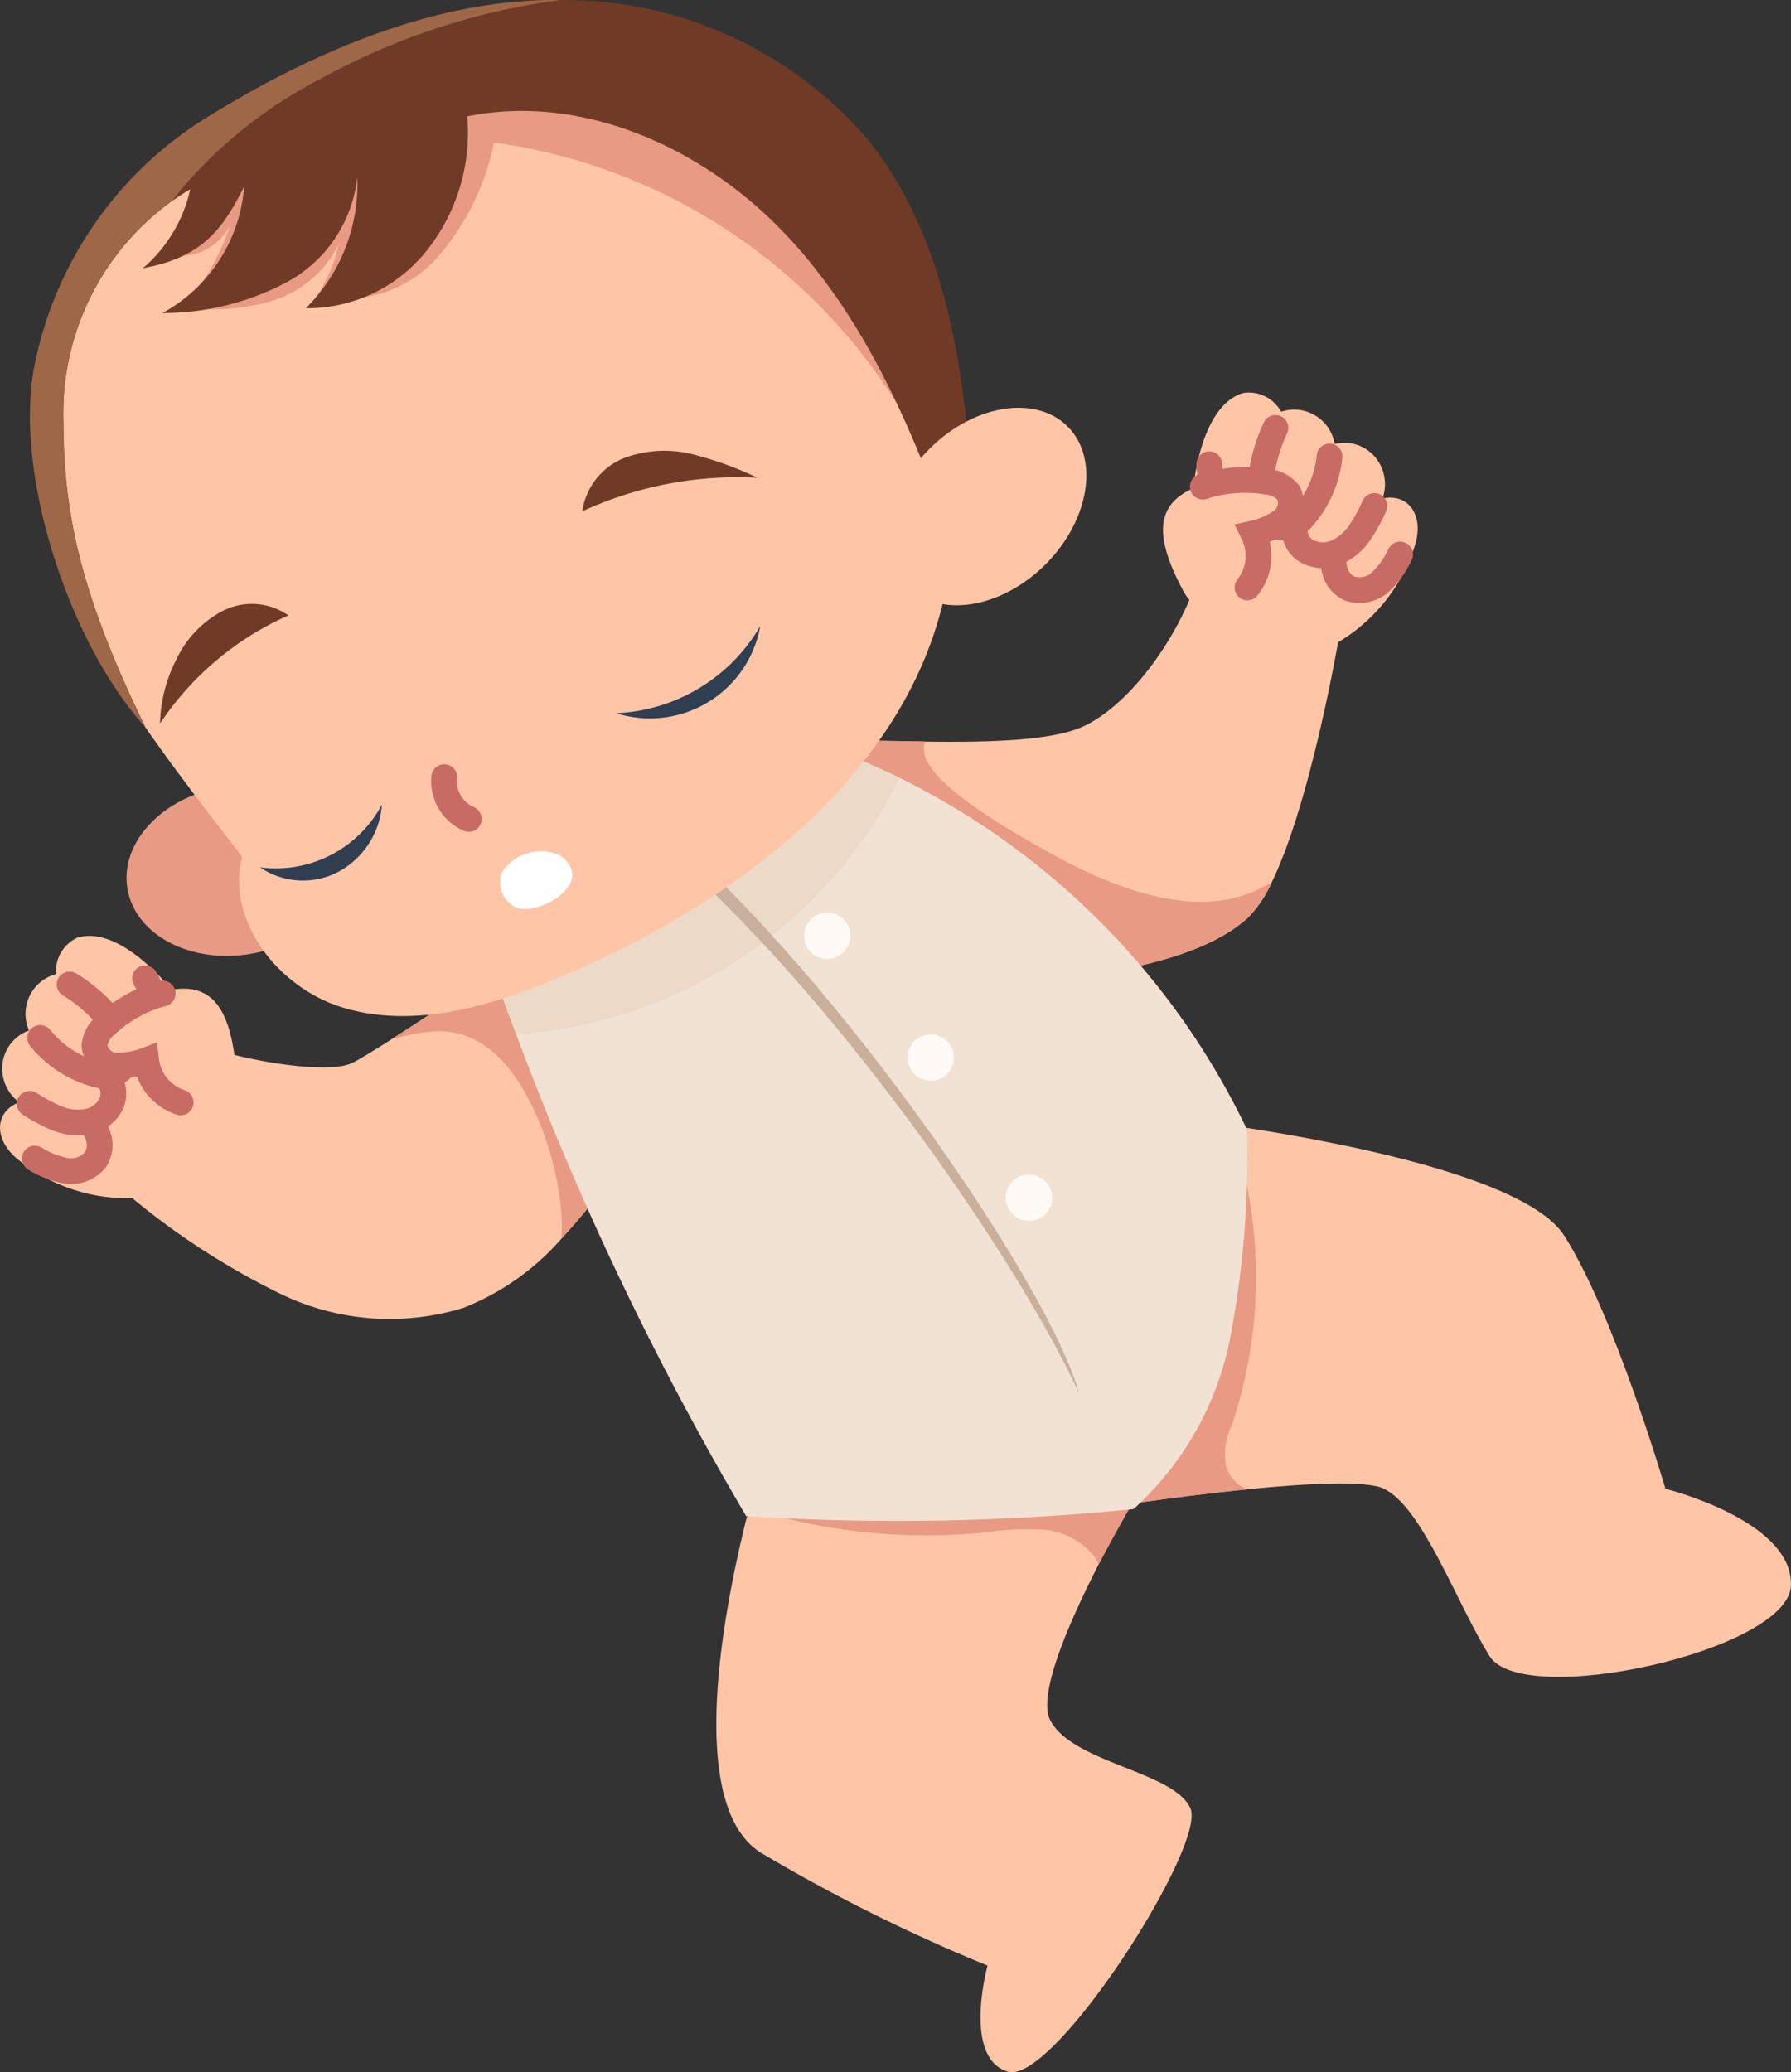
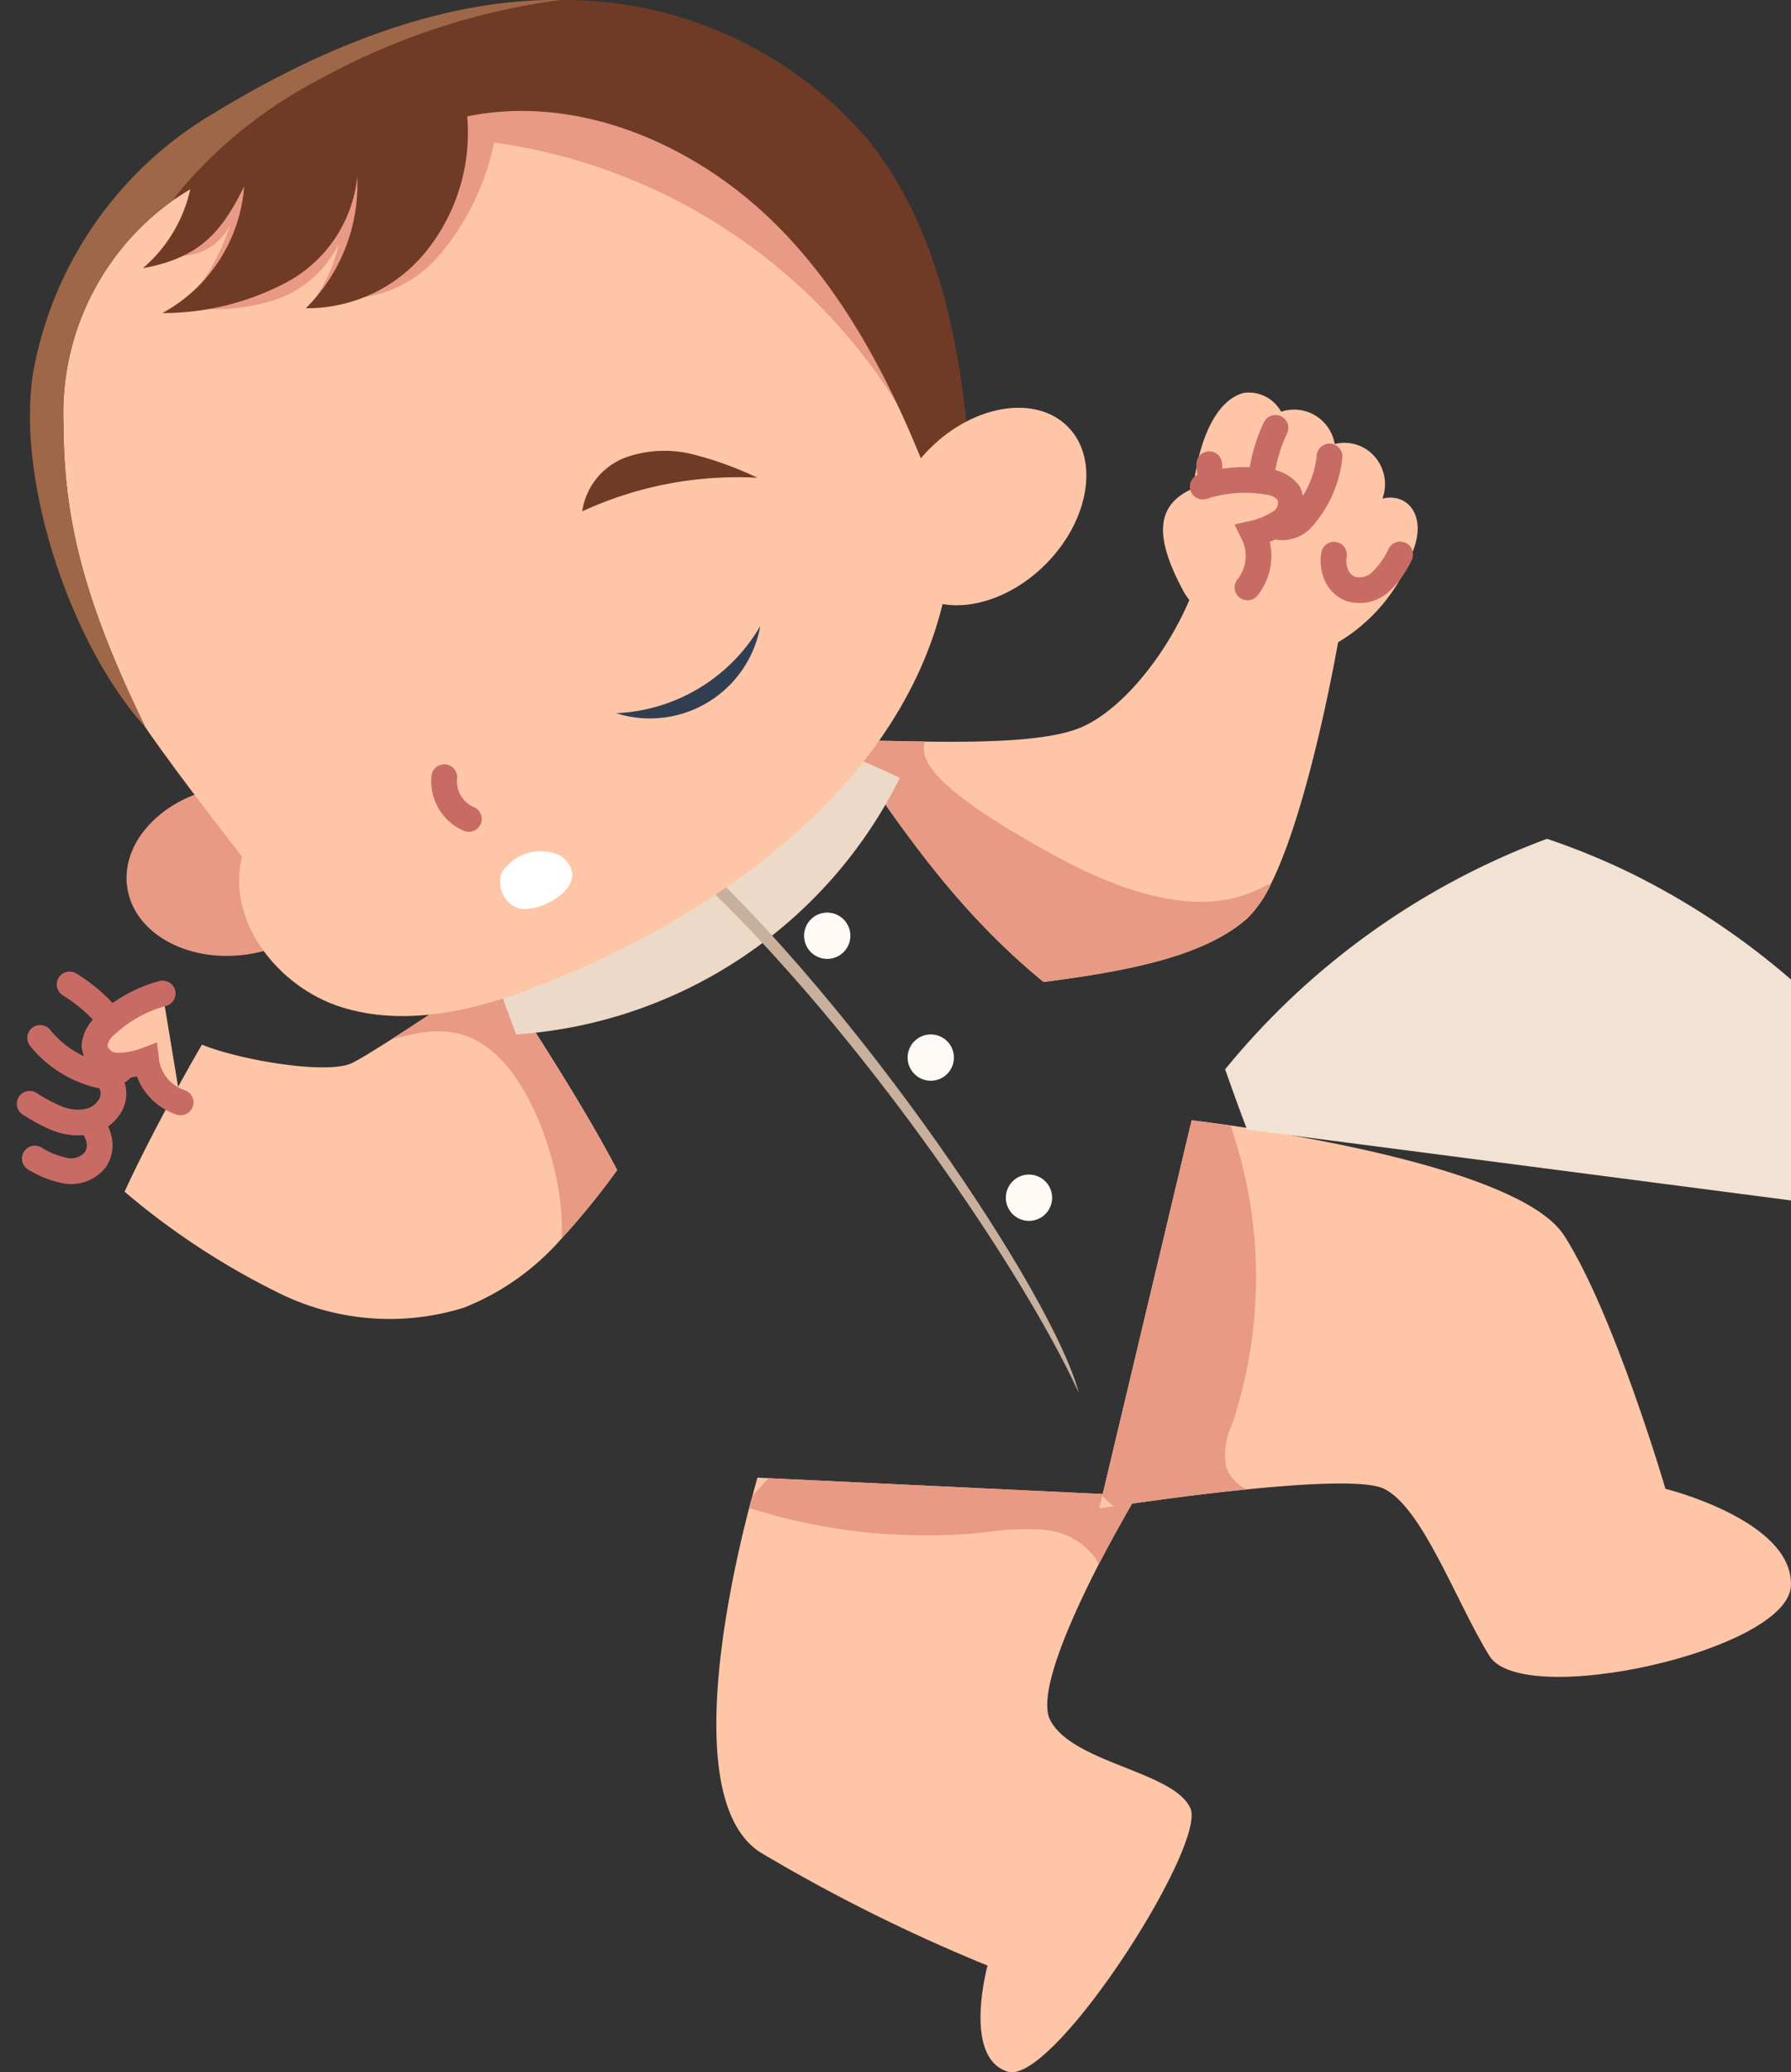
<svg xmlns="http://www.w3.org/2000/svg" id="Groupe_463" data-name="Groupe 463" width="69.666" height="80.572" viewBox="0 0 69.666 80.572">
  <rect x="0" y="0" width="69.666" height="80.572" fill="#333333" stroke="none" />
  <path id="Tracé_1118" data-name="Tracé 1118" d="M96.5,106.861s-1.091,6.434-2.631,9.566a4.541,4.541,0,0,1-.942,1.379c-1.689,1.485-4.63,2.041-7.915,2.47-3.433-2.809-5.64-6.1-7.847-9.383.84-.017,1.99.017,3.213.034,2.3.03,4.855-.008,6.128-.569,1.617-.713,3.429-2.966,4.342-5.352a40.411,40.411,0,0,0,5.653,1.855" transform="translate(-44.415 -82.093)" fill="#fec5a7" />
  <path id="Tracé_1119" data-name="Tracé 1119" d="M93.865,124.4a4.541,4.541,0,0,1-.942,1.379c-1.689,1.485-4.63,2.041-7.915,2.47-3.433-2.809-5.64-6.1-7.847-9.383.84-.017,1.99.017,3.213.034,0,.4-.645,1.333,5.118,4.465,5.39,2.928,7.554,1.43,8.373,1.036" transform="translate(-44.415 -90.071)" fill="#e89a84" />
  <path id="Tracé_1120" data-name="Tracé 1120" d="M107.448,94.793c-1.193-2.169-1.171-3.446.327-4.1.11-1.061.564-3.314,1.952-3.709a1.434,1.434,0,0,1,1.464.73,1.6,1.6,0,0,1,2.084,1.256,1.56,1.56,0,0,1,1.558.492,1.631,1.631,0,0,1,.3,1.63c.934-.221,1.634.564,1.273,1.791a6.754,6.754,0,0,1-3.149,3.883c-1.422-.73-4.978-.475-5.806-1.978" transform="translate(-61.359 -71.706)" fill="#fec5a7" />
  <path id="Tracé_1121" data-name="Tracé 1121" d="M118.183,91.328a4.243,4.243,0,0,1-1.112,2.457,1.044,1.044,0,0,1-.836.293.865.865,0,0,1-.573-.446,1.681,1.681,0,0,1-.182-.721,6.249,6.249,0,0,1,.6-2.695" transform="translate(-66.467 -73.58)" fill="none" stroke="#c96b65" stroke-linecap="round" stroke-miterlimit="10" stroke-width="1" />
-   <path id="Tracé_1122" data-name="Tracé 1122" d="M121.758,97.366a6.386,6.386,0,0,1-.573,1.044,2.167,2.167,0,0,1-.9.76,1.317,1.317,0,0,1-1.15-.042.94.94,0,0,1-.458-1.01" transform="translate(-68.297 -77.695)" fill="none" stroke="#c96b65" stroke-linecap="round" stroke-miterlimit="10" stroke-width="1" />
  <path id="Tracé_1123" data-name="Tracé 1123" d="M124.817,101.816a3.546,3.546,0,0,1-.751,1.057,1.2,1.2,0,0,1-1.21.267,1.03,1.03,0,0,1-.53-.547,1.436,1.436,0,0,1-.081-.768" transform="translate(-70.355 -80.257)" fill="none" stroke="#c96b65" stroke-linecap="round" stroke-miterlimit="10" stroke-width="1" />
  <path id="Tracé_1124" data-name="Tracé 1124" d="M112.809,94.217a.887.887,0,0,1-1.112.73,1.092,1.092,0,0,1-.654-.552,2.023,2.023,0,0,1-.212-.849" transform="translate(-63.795 -75.497)" fill="none" stroke="#c96b65" stroke-linecap="round" stroke-miterlimit="10" stroke-width="1" />
  <path id="Tracé_1125" data-name="Tracé 1125" d="M110.241,95.245a5.288,5.288,0,0,1,2.508-.187,1.164,1.164,0,0,1,.828.433.887.887,0,0,1-.272,1.1,3.215,3.215,0,0,1-1.1.475,1.968,1.968,0,0,1-.225,2.1" transform="translate(-63.456 -76.325)" fill="#fec5a7" />
  <path id="Tracé_1126" data-name="Tracé 1126" d="M110.241,95.245a5.288,5.288,0,0,1,2.508-.187,1.164,1.164,0,0,1,.828.433.887.887,0,0,1-.272,1.1,3.215,3.215,0,0,1-1.1.475,1.968,1.968,0,0,1-.225,2.1" transform="translate(-63.456 -76.325)" fill="none" stroke="#c96b65" stroke-linecap="round" stroke-miterlimit="10" stroke-width="1" />
  <path id="Tracé_1127" data-name="Tracé 1127" d="M30.567,147.658a29.339,29.339,0,0,1-2.164,2.661,9.861,9.861,0,0,1-3.8,2.686,9.719,9.719,0,0,1-7.1-.526,28.978,28.978,0,0,1-6.094-3.985c.755-1.655,2.067-4.108,3.009-5.717,1.536.62,4.868,1.163,5.823.721.246-.115.811-.458,1.524-.912,1.21-.768,2.843-1.863,4.061-2.72,1.732,2.669,3.459,5.343,4.749,7.792" transform="translate(-6.563 -102.159)" fill="#fec5a7" />
  <path id="Tracé_1128" data-name="Tracé 1128" d="M44.611,147.658a29.339,29.339,0,0,1-2.164,2.661c.166-2.266-1.023-6.166-2.971-7.495-1.078-.734-2.092-.692-3.675-.238,1.21-.768,2.843-1.863,4.061-2.72,1.732,2.669,3.459,5.343,4.749,7.792" transform="translate(-20.608 -102.159)" fill="#e89a84" />
-   <path id="Tracé_1129" data-name="Tracé 1129" d="M9.193,142.1c-.191-2.47-.912-3.522-2.521-3.247C6,138.03,4.385,136.4,3.005,136.829a1.432,1.432,0,0,0-.823,1.413,1.6,1.6,0,0,0-1.052,2.194A1.566,1.566,0,0,0,.1,141.7a1.631,1.631,0,0,0,.649,1.528c-.9.327-1.057,1.367-.085,2.194a6.757,6.757,0,0,0,4.762,1.519c.789-1.392,3.9-3.132,3.769-4.838" transform="translate(0 -100.369)" fill="#fec5a7" />
  <path id="Tracé_1130" data-name="Tracé 1130" d="M3.681,143.28a4.232,4.232,0,0,0,2.275,1.443,1.036,1.036,0,0,0,.857-.212.863.863,0,0,0,.233-.688,1.7,1.7,0,0,0-.242-.7A6.25,6.25,0,0,0,4.827,141.2" transform="translate(-2.119 -102.924)" fill="none" stroke="#c96b65" stroke-linecap="round" stroke-miterlimit="10" stroke-width="1" />
  <path id="Tracé_1131" data-name="Tracé 1131" d="M2.721,150.7a6.727,6.727,0,0,0,1.048.56,2.159,2.159,0,0,0,1.167.14,1.31,1.31,0,0,0,.938-.666.951.951,0,0,0-.17-1.1" transform="translate(-1.566 -107.783)" fill="none" stroke="#c96b65" stroke-linecap="round" stroke-miterlimit="10" stroke-width="1" />
  <path id="Tracé_1132" data-name="Tracé 1132" d="M3.191,155.251a3.543,3.543,0,0,0,1.205.475,1.211,1.211,0,0,0,1.159-.441,1.032,1.032,0,0,0,.14-.751,1.443,1.443,0,0,0-.352-.688" transform="translate(-1.837 -110.206)" fill="none" stroke="#c96b65" stroke-linecap="round" stroke-miterlimit="10" stroke-width="1" />
-   <path id="Tracé_1133" data-name="Tracé 1133" d="M10.261,142.3a.887.887,0,0,0,1.328,0,1.1,1.1,0,0,0,.246-.823,1.973,1.973,0,0,0-.289-.823" transform="translate(-5.906 -102.614)" fill="none" stroke="#c96b65" stroke-linecap="round" stroke-miterlimit="10" stroke-width="1" />
  <path id="Tracé_1134" data-name="Tracé 1134" d="M11.313,142.036a5.193,5.193,0,0,0-2.2,1.222,1.168,1.168,0,0,0-.454.815.889.889,0,0,0,.828.768,3.194,3.194,0,0,0,1.184-.208,1.969,1.969,0,0,0,1.341,1.638" transform="translate(-4.985 -103.408)" fill="#fec5a7" />
  <path id="Tracé_1135" data-name="Tracé 1135" d="M11.313,142.036a5.193,5.193,0,0,0-2.2,1.222,1.168,1.168,0,0,0-.454.815.889.889,0,0,0,.828.768,3.194,3.194,0,0,0,1.184-.208,1.969,1.969,0,0,0,1.341,1.638" transform="translate(-4.985 -103.408)" fill="none" stroke="#c96b65" stroke-linecap="round" stroke-miterlimit="10" stroke-width="1" />
  <path id="Tracé_1136" data-name="Tracé 1136" d="M76.991,209.491c-1.774-.539-.789-4.125-.789-4.125a66.345,66.345,0,0,1-8.81-4.384c-3.1-1.935-1.273-10.287-.463-13.407.042-.166.085-.318.123-.45.123-.463.2-.73.2-.73l.433.021,14.319.679s-.7,1.176-1.485,2.682c-1.12,2.19-2.4,5.076-1.872,6.06.891,1.664,4.8,1.978,5.445,3.412s-5.335,10.775-7.1,10.241" transform="translate(-37.789 -128.942)" fill="#fec5a7" />
  <path id="Tracé_1137" data-name="Tracé 1137" d="M83.74,187.125s-.7,1.176-1.485,2.682a1.5,1.5,0,0,0-.187-.344,2.774,2.774,0,0,0-1.973-1.014,10.84,10.84,0,0,0-2.283.106,22.719,22.719,0,0,1-9.15-.951c.042-.165.085-.318.123-.45.212-.25.424-.488.637-.709Z" transform="translate(-39.522 -128.971)" fill="#e89a84" />
  <path id="Tracé_1138" data-name="Tracé 1138" d="M127.657,171.742c-.1,2.529-10.432,4.817-11.726,2.737s-2.593-5.767-4.108-6.506c-.679-.331-2.988-.208-5.322.025-2.084.208-4.193.509-5.178.658-.361.051-.573.085-.573.085l.119-.492,3.476-14.6s.581.068,1.511.2c3.4.5,11.459,1.9,12.986,4.291,1.944,3.043,3.934,9.837,3.934,9.837s4.982,1.235,4.88,3.769" transform="translate(-57.993 -110.091)" fill="#fec5a7" />
  <path id="Tracé_1139" data-name="Tracé 1139" d="M106.663,168c-2.084.208-4.193.509-5.178.658a3.752,3.752,0,0,1-.454-.407l3.476-14.6s.581.068,1.511.2a18.006,18.006,0,0,1,.055,11.637,2.678,2.678,0,0,0-.221,1.651,1.5,1.5,0,0,0,.811.866" transform="translate(-58.154 -110.091)" fill="#e89a84" />
-   <path id="Tracé_1140" data-name="Tracé 1140" d="M74.584,134.152a37.837,37.837,0,0,1-.624,7.932,12.108,12.108,0,0,1-3.794,6.824,92.308,92.308,0,0,1-15.066.272,118.838,118.838,0,0,1-8.946-18.728c-.3-.789-.581-1.574-.853-2.343a29.375,29.375,0,0,1,12.52-8.963,27.426,27.426,0,0,1,3.255,1.333,29.368,29.368,0,0,1,13.508,13.674" transform="translate(-26.076 -90.232)" fill="#f2e2d3" />
+   <path id="Tracé_1140" data-name="Tracé 1140" d="M74.584,134.152c-.3-.789-.581-1.574-.853-2.343a29.375,29.375,0,0,1,12.52-8.963,27.426,27.426,0,0,1,3.255,1.333,29.368,29.368,0,0,1,13.508,13.674" transform="translate(-26.076 -90.232)" fill="#f2e2d3" />
  <path id="Tracé_1141" data-name="Tracé 1141" d="M61.076,120.479a18.02,18.02,0,0,1-14.922,9.973c-.3-.789-.581-1.574-.853-2.343a29.375,29.375,0,0,1,12.52-8.963,27.426,27.426,0,0,1,3.255,1.333" transform="translate(-26.076 -90.232)" fill="#edd9c7" />
  <path id="Tracé_1142" data-name="Tracé 1142" d="M77.824,150.129c-2.275-4.987-9.078-14.888-15.533-20.693.161-.263-.03-.267.395-.34,6.506,5.958,14.081,17.094,15.138,21.033" transform="translate(-35.855 -95.96)" fill="#c9b09d" />
  <path id="Tracé_1143" data-name="Tracé 1143" d="M74.6,134.626a.9.9,0,1,1-.9.9.9.9,0,0,1,.9-.9" transform="translate(-42.423 -99.143)" fill="#fffaf5" />
  <path id="Tracé_1144" data-name="Tracé 1144" d="M84.091,145.786a.9.9,0,1,1-.9.9.9.9,0,0,1,.9-.9" transform="translate(-47.886 -105.566)" fill="#fffaf5" />
  <path id="Tracé_1145" data-name="Tracé 1145" d="M93.091,158.626a.9.9,0,1,1-.9.9.9.9,0,0,1,.9-.9" transform="translate(-53.066 -112.957)" fill="#fffaf5" />
  <path id="Tracé_1146" data-name="Tracé 1146" d="M15.325,123.02c2.339-.392,4.479.742,4.779,2.533s-1.352,3.562-3.691,3.954-4.479-.742-4.78-2.533,1.353-3.562,3.692-3.954" transform="translate(-6.676 -92.417)" fill="#e89a84" />
  <path id="Tracé_1147" data-name="Tracé 1147" d="M39.043,75.084C37.5,82.562,30.19,87.744,23.069,90.5c-2.4.929-5.08,1.545-7.537.772s-4.482-3.353-3.858-5.852C7.761,80.376,6.051,78.012,4.88,74.626c-1.434-4.155-1.01-5.483-.276-8.984.946-4.5,4.282-7.609,8.293-9.854,5.364-3,12.375-3.981,17.892-1.277,10.033,4.914,9.175,16.106,8.254,20.574" transform="translate(-2.261 -52.116)" fill="#fec5a7" />
  <path id="Tracé_1148" data-name="Tracé 1148" d="M44.118,69.572A22.042,22.042,0,0,0,28.4,59.344a9.812,9.812,0,0,1-2.224,4.49,4.812,4.812,0,0,1-4.66,1.456,6.178,6.178,0,0,0,.853-2.024,4.284,4.284,0,0,1-2.593,2.228,7.848,7.848,0,0,1-3.484.233,8.639,8.639,0,0,0,1.846-3.191,2.161,2.161,0,0,1-2.19,1.2c1.5-1.961,3.132-3.824,4.668-5.513a28.068,28.068,0,0,1,11.068-2.368,25.652,25.652,0,0,1,10.241,7.813,12.306,12.306,0,0,1,2.19,5.9" transform="translate(-9.182 -53.802)" fill="#e89a84" />
  <path id="Tracé_1149" data-name="Tracé 1149" d="M39.2,67.695a32.321,32.321,0,0,1-.806,3.735c-1.49-4.134-3.357-8.361-6.5-11.556s-7.749-5.224-12.138-4.333a7.363,7.363,0,0,1-1.464,5.076A5.94,5.94,0,0,1,13.478,63a6.775,6.775,0,0,0,2-5.1,5.27,5.27,0,0,1-2.7,4.066A10.264,10.264,0,0,1,7.9,63.188a6.13,6.13,0,0,0,3.179-4.923c-.845,1.706-1.672,2.771-3.938,3.179a5.655,5.655,0,0,0,1.842-3.068c-.233.136-.454.28-.671.429a10.159,10.159,0,0,0-4.261,8.649c.017,3.378.573,6.485,3.183,11.828C4.3,76.055,2.168,69.575,2.889,65.411a14.731,14.731,0,0,1,6.935-9.948C13.7,53.091,18.3,51.08,22.967,51.016h.4a15.585,15.585,0,0,1,11.976,5.432C37.863,59.58,38.8,63.693,39.2,67.695" transform="translate(-1.582 -51.016)" fill="#703b26" />
  <path id="Tracé_1150" data-name="Tracé 1150" d="M23.37,51.016a26.62,26.62,0,0,0-9.311,3.06A17.821,17.821,0,0,0,8.6,58.417c-.1.127-.2.255-.293.386a10.159,10.159,0,0,0-4.261,8.649c.017,3.378.573,6.485,3.183,11.828C4.3,76.055,2.168,69.575,2.889,65.411a14.731,14.731,0,0,1,6.935-9.948C13.7,53.091,18.3,51.08,22.967,51.016Z" transform="translate(-1.582 -51.016)" fill="#9e6747" />
  <path id="Tracé_1151" data-name="Tracé 1151" d="M83.06,89.961c1.719-1.719,4.12-2.1,5.363-.861s.857,3.644-.861,5.363-4.12,2.1-5.363.861-.858-3.644.861-5.363" transform="translate(-46.895 -72.518)" fill="#fec5a7" />
  <path id="Tracé_1152" data-name="Tracé 1152" d="M46.431,131.159a1.085,1.085,0,0,1-.543-1.337,1.8,1.8,0,0,1,2.287-.666c1.46,1.095-.968,2.4-1.744,2" transform="translate(-26.374 -95.887)" fill="#fff" />
  <path id="Tracé_1153" data-name="Tracé 1153" d="M40.7,122.216a1.6,1.6,0,0,0,.955,1.625" transform="translate(-23.419 -91.999)" fill="none" stroke="#c96b65" stroke-linecap="round" stroke-miterlimit="10" stroke-width="1" />
  <path id="Tracé_1154" data-name="Tracé 1154" d="M60.166,93.354a13.527,13.527,0,0,0-2.487-.9,4.517,4.517,0,0,0-2.61.115,2.646,2.646,0,0,0-1.7,2.1,14.406,14.406,0,0,1,6.795-1.307" transform="translate(-30.721 -74.787)" fill="#703b26" />
-   <path id="Tracé_1155" data-name="Tracé 1155" d="M19.662,106.8a2.484,2.484,0,0,0-2.521-.191,4.083,4.083,0,0,0-1.821,1.876,5.687,5.687,0,0,0-.649,2.517,11.679,11.679,0,0,1,4.991-4.2" transform="translate(-8.445 -82.873)" fill="#703b26" />
  <path id="Tracé_1156" data-name="Tracé 1156" d="M56.471,111.763a6.826,6.826,0,0,0,5.606-3.387,4.358,4.358,0,0,1-5.606,3.387" transform="translate(-32.505 -84.033)" fill="#303e52" />
-   <path id="Tracé_1157" data-name="Tracé 1157" d="M23.841,127.176a4.682,4.682,0,0,0,4.736-2.44,3.223,3.223,0,0,1-1.672,2.6,2.96,2.96,0,0,1-3.064-.161" transform="translate(-13.723 -93.45)" fill="#303e52" />
</svg>